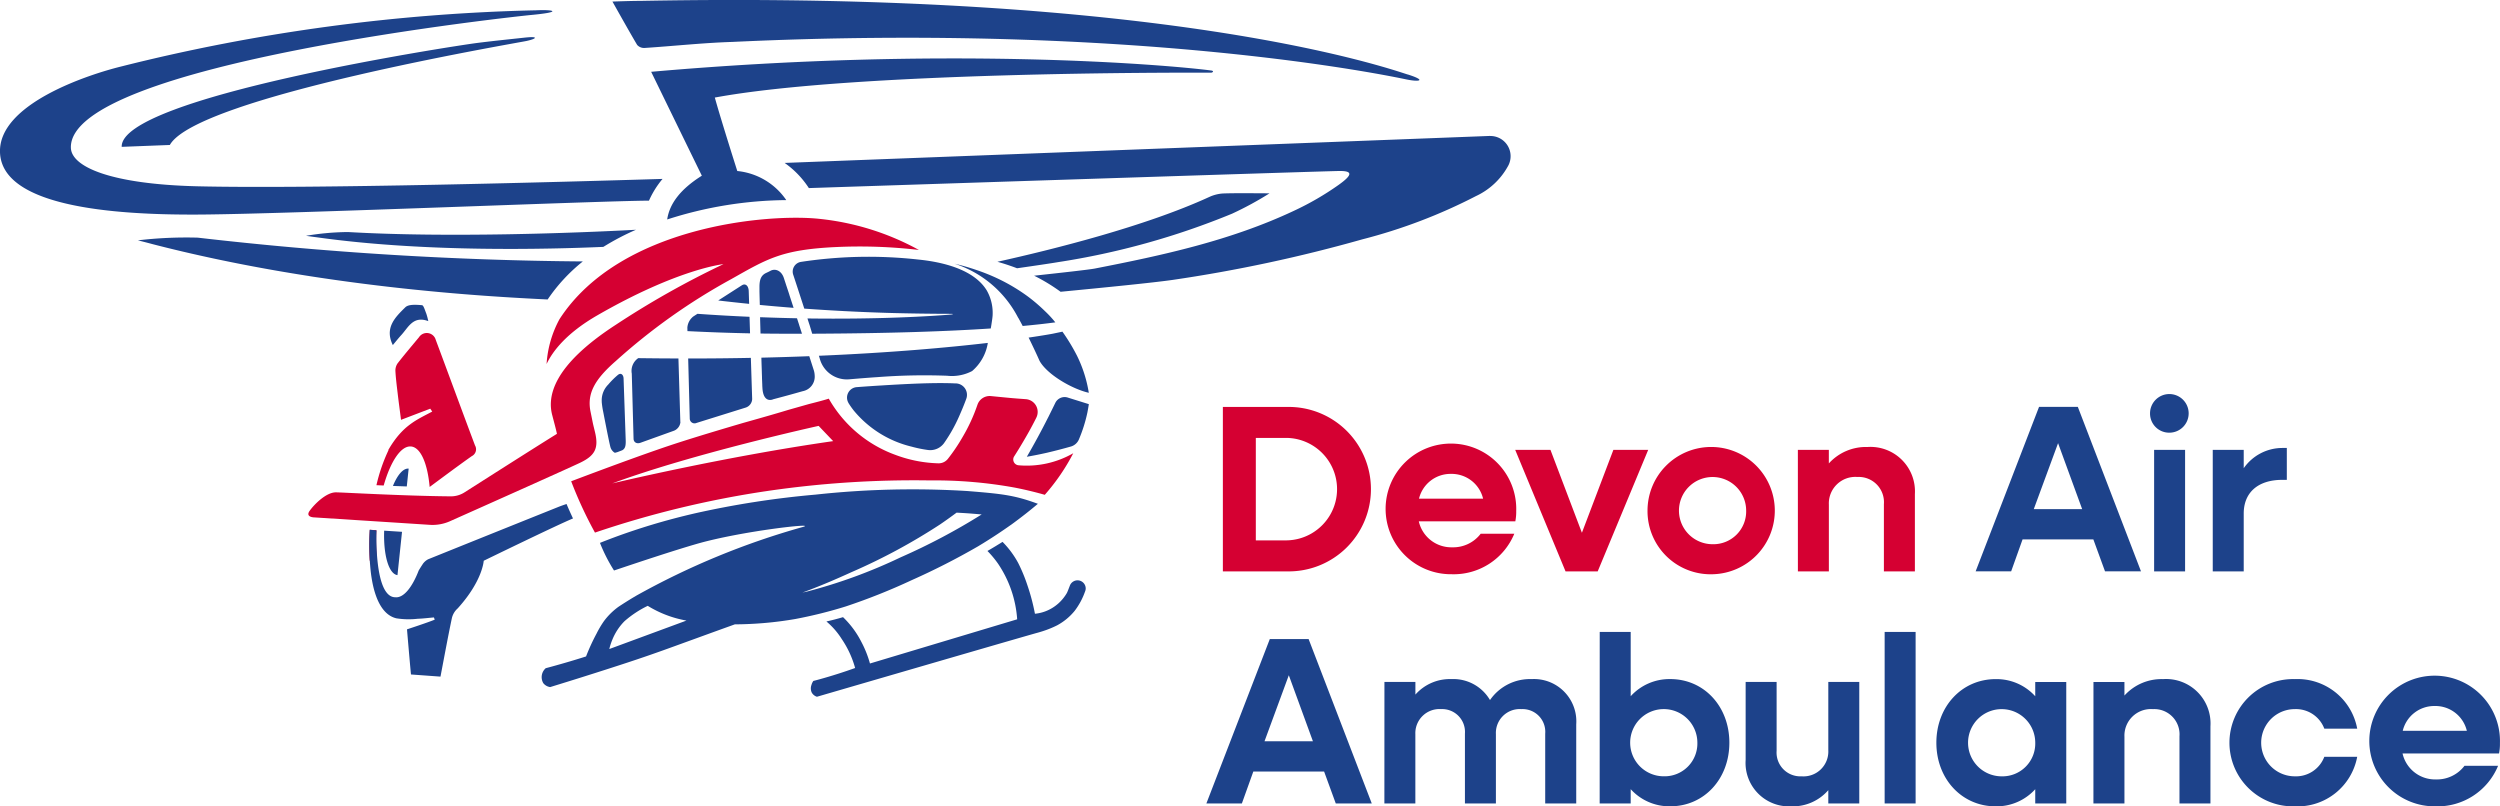
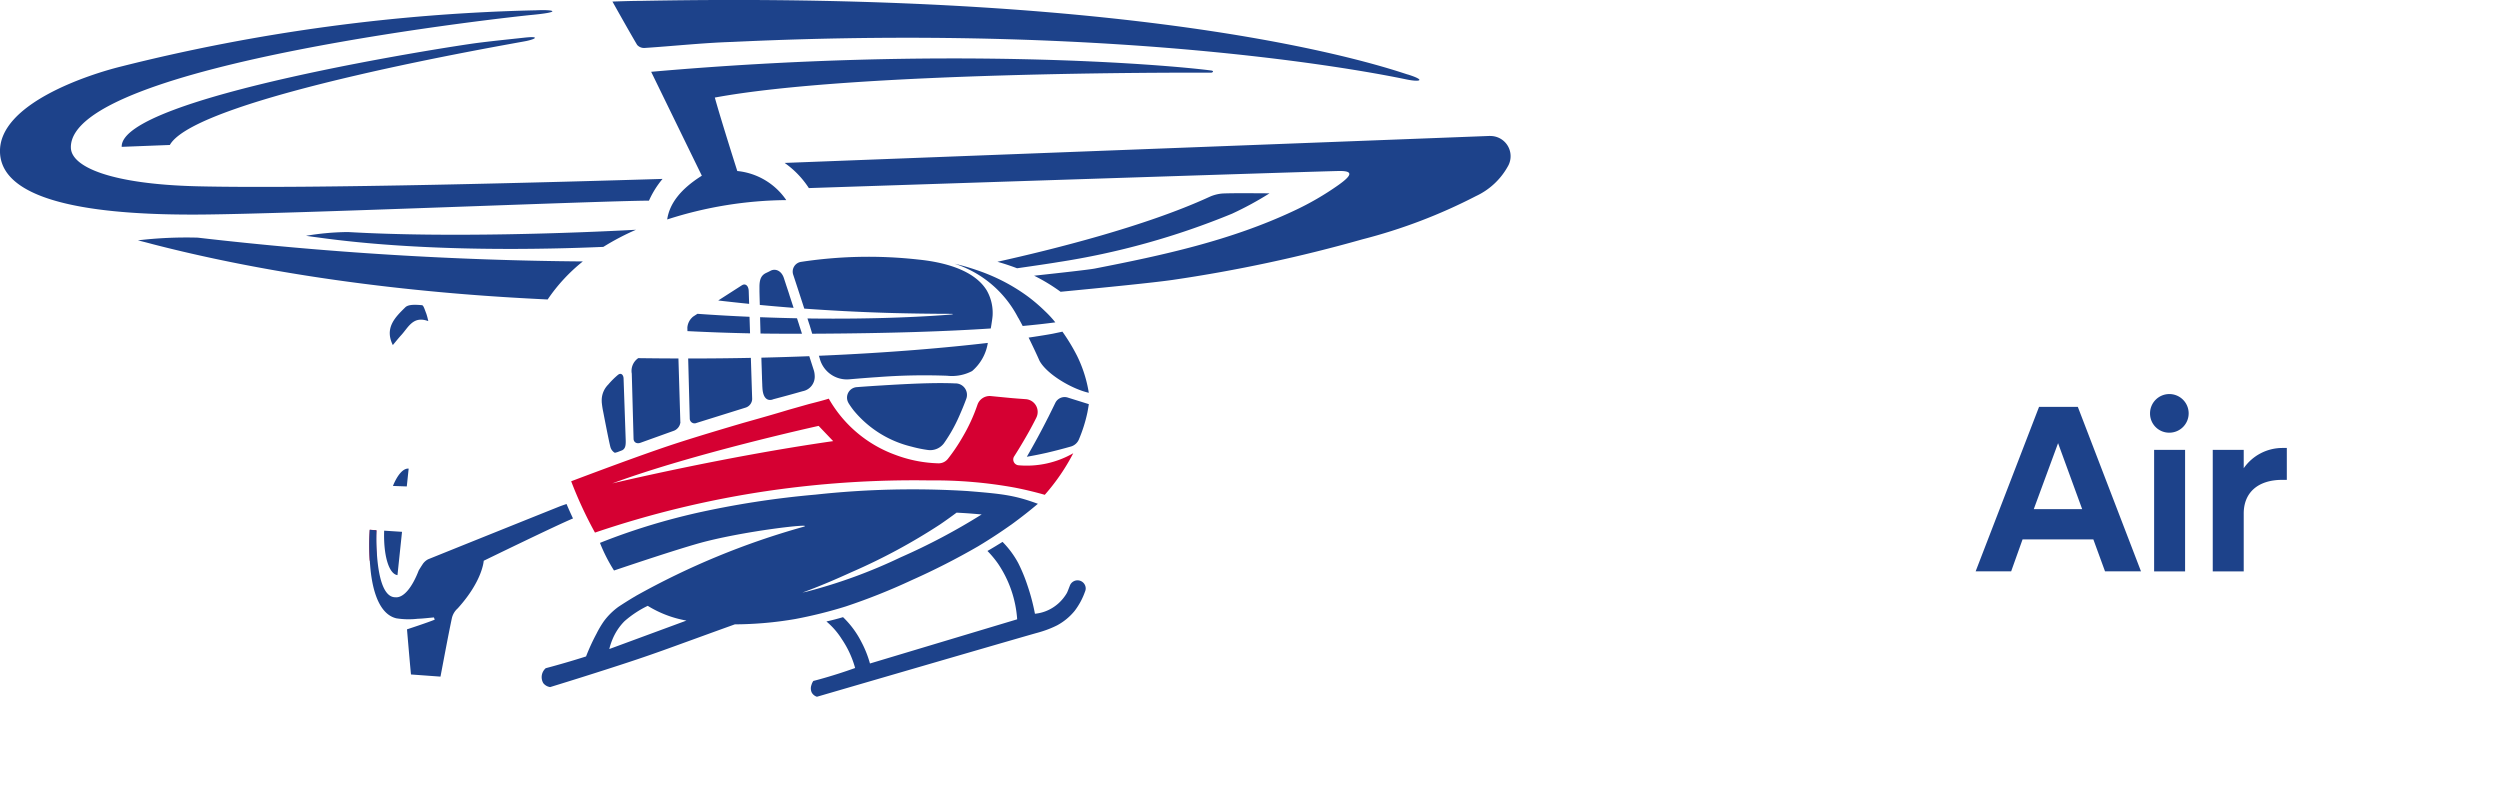
<svg xmlns="http://www.w3.org/2000/svg" id="DAA_Logo" width="280" height="90.313" viewBox="0 0 280 90.313">
  <g>
    <path d="M158.871,94.859c-12.288,1.754-24.744,4.737-24.744,4.737,8.995-3.336,23.115-6.444,23.115-6.444Zm20.272,1.706q.506-.791,1.018-1.662c.383-.652.875-1.492,1.451-2.648l.011-.023a1.434,1.434,0,0,0-1.19-2.073c-.536-.039-1.1-.078-1.671-.13-.887-.083-1.461-.141-2.213-.214a1.448,1.448,0,0,0-1.523.982,19.36,19.36,0,0,1-1.658,3.6,20.036,20.036,0,0,1-1.656,2.455,1.321,1.321,0,0,1-1.064.493,14.726,14.726,0,0,1-4.8-.943,14.124,14.124,0,0,1-7.47-6.3c-.7.221-1.465.411-2.228.606l-2.289.648c-.927.285-2.441.726-5.1,1.473-2.469.725-5,1.485-7.079,2.153-3.08.987-7.932,2.776-12.155,4.373a46,46,0,0,0,2.664,5.749,110.1,110.1,0,0,1,19.438-4.68A113.222,113.222,0,0,1,169.7,99.26a50,50,0,0,1,9.48.8c1.424.276,2.59.584,3.391.812a23.658,23.658,0,0,0,1.769-2.277,23.23,23.23,0,0,0,1.421-2.381,10.473,10.473,0,0,1-6.127,1.351.652.652,0,0,1-.492-1" transform="translate(-65.555 -45.453)" fill="#d50032" />
-     <path d="M96.407,88.126c-1.48-3.94-2.929-7.892-4.4-11.833A1.041,1.041,0,0,0,90.13,76c-.8.966-1.615,1.92-2.385,2.91a1.409,1.409,0,0,0-.256.869c.045.833.153,1.665.251,2.5.117.989.251,1.975.378,2.971L91.391,84l.223.324c-1.728.923-3.311,1.524-4.919,4.3,0,.012.011.022.015.035a19,19,0,0,0-1.346,3.911c.263.013.534.023.812.036.768-2.7,1.943-4.489,3.076-4.37,1.081.115,1.839,1.933,2.072,4.532,1.6-1.183,3.147-2.342,4.721-3.454a.856.856,0,0,0,.362-1.194" transform="translate(-43.203 -38.229)" fill="#d50032" />
    <path d="M83.8,120.138a27.1,27.1,0,0,0-.01,3.469,8.394,8.394,0,0,0,.814-.231,21.076,21.076,0,0,1-.062-3.19l-.742-.048" transform="translate(-42.383 -60.804)" fill="#d50032" />
    <path d="M135.4,22.077c-7.146,3.28-17.453,5.856-23.69,7.242.426.119.884.258,1.372.427.214.073.495.171.828.3,1.993-.285,3.849-.559,4.529-.677a85.043,85.043,0,0,0,19.558-5.438,37.014,37.014,0,0,0,4.193-2.28c-1.453,0-3.763-.038-5.213.018a4.306,4.306,0,0,0-1.576.41m-60.671,2.5a44.507,44.507,0,0,1,13.332-2.168,7.538,7.538,0,0,0-5.486-3.257s-1.861-5.846-2.515-8.227c15.535-2.883,52.184-2.8,55.584-2.788.167,0,.378-.194,0-.244C130.7,7.253,106,5.128,72.93,8.042c1.281,2.629,5.054,10.366,5.676,11.638-2.333,1.466-3.612,3.08-3.881,4.9m-7.15,3.071a28.225,28.225,0,0,1,3.655-1.918c-6.975.375-21.111.9-32.241.256a29.277,29.277,0,0,0-4.717.422s.884.13,1.165.16c12.07,1.706,25.8,1.352,32.138,1.08m-52.111-.728s1.213.306,1.544.4c18.846,4.88,37.439,5.885,44.329,6.218a19.317,19.317,0,0,1,3.94-4.26,402.259,402.259,0,0,1-43.133-2.665,46.283,46.283,0,0,0-6.681.3M60.049,1.153A208.958,208.958,0,0,0,13.491,7.467C10.1,8.307-.181,11.574,0,17.061c.2,5.988,12.24,7.055,22.6,6.968,10.222-.085,44.072-1.514,50.086-1.558a10.217,10.217,0,0,1,1.521-2.433c-11.073.338-39.492,1.136-52.158.825-9.579-.237-14.039-2.153-14.11-4.3C7.633,7.087,58.9,1.73,59.418,1.684c3.637-.335,2.677-.627.63-.531M58.964,4.59c1.152-.249,1.439-.556-.223-.374s-3.5.368-5.251.589c-2.725.348-40.045,6.075-39.859,11.643-.05,0,4.77-.187,5.391-.21,3-5.367,38.789-11.4,39.941-11.648m98.689,3.751C155.5,7.665,130.842-1.042,71.647.1c-.91-.005-3.053.075-3.053.075s1.924,3.443,2.766,4.855a1.035,1.035,0,0,0,.819.342c3.28-.212,6.556-.573,9.839-.677,45.334-2.141,73.371,3.761,75.5,4.2,1.5.312,2.283.116.133-.561m9.256,6.889c-1.753.07-61.017,2.335-79.029,3.024a10.254,10.254,0,0,1,2.714,2.818c8.79-.29,58.167-1.915,59.482-1.915,1.419,0,1.428.431-.132,1.546a31.953,31.953,0,0,1-5.039,2.921c-7.074,3.327-14.651,4.971-22.269,6.457-.654.128-3.731.469-6.811.805a20.571,20.571,0,0,1,2.964,1.8c4.877-.472,10.5-1.029,12.566-1.332a165.874,165.874,0,0,0,21.227-4.54A60.215,60.215,0,0,0,165.3,21.965a7.882,7.882,0,0,0,3.646-3.453,2.263,2.263,0,0,0-2.036-3.281" transform="translate(0 0)" fill="#1d428a" />
    <path d="M83.792,94.323a28.062,28.062,0,0,0,.123,4.768c.536,4.418,2.246,4.993,2.855,5.148a8.8,8.8,0,0,0,2.374.052c.612-.018,1.225-.1,1.838-.15.03.082.062.164.092.247-.8.333-3.107,1.086-3.107,1.086s.3,3.554.446,5.055l3.305.24c.435-2.268.825-4.412,1.275-6.544a2.067,2.067,0,0,1,.647-1.092c2.811-3.1,2.919-5.34,2.919-5.34s8.265-4.027,10-4.738q-.393-.836-.724-1.62c-.318.11-.609.208-.887.319Q97.643,94.68,90.34,97.624a1.657,1.657,0,0,0-.667.63c-.134.2-.263.411-.392.622-.737,1.916-1.7,3.1-2.623,3.005-2.412,0-2.107-7.488-2.107-7.488Zm2.6-4.91,1.551.057.21-2c-.62-.049-1.255.707-1.761,1.94m1.017,5.142-2-.129c-.094,2.724.509,4.847,1.49,4.979Zm2.942-23.6a7.53,7.53,0,0,0-.221-.837c-.144-.339-.3-.936-.484-.947-.626-.048-1.5-.123-1.867.237-1.115,1.1-2.358,2.286-1.4,4.232.32-.382.627-.77.958-1.133.791-.866,1.324-2.176,3.012-1.551m61.986,21.65a70.5,70.5,0,0,1-9.1,4.814,58.185,58.185,0,0,1-10.432,3.817c-.184.044-.368.082-.552.124,1.879-.688,3.722-1.476,5.546-2.309a66.466,66.466,0,0,0,9.88-5.329c.668-.454,1.282-.9,1.844-1.316.583.03,1.167.066,1.751.113.377.03.727.06,1.06.088m-33.066,11.887-8.642,3.188a6.778,6.778,0,0,1,.336-1.032,6.258,6.258,0,0,1,1.369-2.088,11.577,11.577,0,0,1,2.6-1.719,12.3,12.3,0,0,0,4.339,1.651m36.318-10.7c1.249-.905,2.273-1.728,3.04-2.378-2.648-.976-4.011-1.115-7.9-1.431a100.213,100.213,0,0,0-16.979.4A102.41,102.41,0,0,0,120.135,92.5c-1.25.295-3.774.894-7.015,1.986-1.445.488-2.649.947-3.541,1.305a18.311,18.311,0,0,0,1.574,3.093c3.157-1.064,6.867-2.288,9.284-2.985,4.934-1.422,13.539-2.385,11.9-1.9a85.54,85.54,0,0,0-18.792,7.761.04.04,0,0,1,.006.007c-.079.043-.152.083-.223.124q-.852.513-1.669,1.053a7.5,7.5,0,0,0-1.636,1.613,11.146,11.146,0,0,0-.832,1.405,22.52,22.52,0,0,0-1.17,2.547q-1.128.361-2.316.705-1.117.326-2.2.613a1.334,1.334,0,0,0-.278,1.667,1.173,1.173,0,0,0,.778.446c2.585-.793,4.711-1.468,6.2-1.947,5.792-1.858,6.346-2.149,14.482-5.078a40.651,40.651,0,0,0,6.78-.6,49.747,49.747,0,0,0,5.66-1.412,69.039,69.039,0,0,0,7.379-2.943,79.4,79.4,0,0,0,7.423-3.785c1.5-.9,2.73-1.731,3.654-2.386l0,0m8.4,7.1a.917.917,0,0,0-1.783-.288c-.131.333-.246.647-.329.807a4.868,4.868,0,0,1-.958,1.171,4.65,4.65,0,0,1-1.489.893,4.526,4.526,0,0,1-1.128.256,22.919,22.919,0,0,0-.83-3.15,18.144,18.144,0,0,0-1.044-2.533,10.268,10.268,0,0,0-1.755-2.367c-.493.31-1.06.655-1.69,1.019a10.9,10.9,0,0,1,1.207,1.453,12.661,12.661,0,0,1,2.123,6.2L139.819,109.3a11.931,11.931,0,0,0-.981-2.452,10.253,10.253,0,0,0-2.036-2.738c-.669.2-1.292.356-1.86.483a8.362,8.362,0,0,1,1.715,1.965,10.931,10.931,0,0,1,1.5,3.247c-1.267.454-2.592.88-3.98,1.263-.233.064-.464.127-.7.187a1.442,1.442,0,0,0-.213.456,1.108,1.108,0,0,0,.027.829,1.008,1.008,0,0,0,.59.484c14.689-4.277,23.9-6.953,24.712-7.171.058-.017.308-.084.637-.192a11.011,11.011,0,0,0,1.555-.638,6.517,6.517,0,0,0,1.958-1.617,7.817,7.817,0,0,0,1.165-2.165.886.886,0,0,0,.075-.356" transform="translate(-42.383 -34.988)" fill="#1d428a" />
    <path d="M191,73.472a14.512,14.512,0,0,0-1.323-4.157,21.49,21.49,0,0,0-1.631-2.692l-1.078.227s-.919.176-2.708.437c.472.96.93,1.939,1.222,2.6.841,1.536,3.661,3.162,5.518,3.582m-4.554,2.755c-.778,1.547-1.579,3.017-2.387,4.41.717-.125,1.454-.27,2.225-.444.946-.222,1.848-.458,2.7-.7a1.389,1.389,0,0,0,.885-.748,16.267,16.267,0,0,0,.973-3.065c.061-.319.116-.631.162-.936l-2.332-.729a1.162,1.162,0,0,0-1.407.555c-.264.547-.537,1.095-.816,1.657m-22.36-1.6a9.293,9.293,0,0,0,.584.83,12.032,12.032,0,0,0,6.476,4.045,13.9,13.9,0,0,0,1.814.373,1.911,1.911,0,0,0,1.828-.773c.256-.367.533-.791.809-1.266a17.865,17.865,0,0,0,.946-1.89c.219-.5.471-1.094.727-1.789a1.284,1.284,0,0,0-1.145-1.736c-.123,0-.244-.006-.373-.013-1.208-.04-3.152-.059-7.9.238-.772.045-1.729.108-2.836.192a1.177,1.177,0,0,0-.926,1.787m-3.321-5.3c.056.191.1.33.115.39a3.139,3.139,0,0,0,3.28,2.247c1.047-.089,2.108-.176,3.193-.247a68.689,68.689,0,0,1,7.768-.153,4.855,4.855,0,0,0,2.8-.524,5.213,5.213,0,0,0,1.762-3.153c-4.406.513-10.759,1.095-18.915,1.44m-6.448.21c.011.375.022.74.034,1.082v.005c.009.2.014.4.019.587a.01.01,0,0,1,0,.008c.006.169.011.332.017.487,0,.038,0,.076,0,.113.006.139.011.274.017.4v.019c.006.128.01.244.015.349,0,.028,0,.055,0,.08.006.1.011.195.016.271v0c.061,1.02.441,1.29.76,1.332a.886.886,0,0,0,.46-.074l1.194-.319c.519-.14.981-.266,1.76-.488l.34-.095a1.652,1.652,0,0,0,1.342-1.724,2.7,2.7,0,0,0-.032-.33c-.013-.067-.023-.123-.035-.167-.014-.062-.026-.1-.026-.1a.123.123,0,0,1-.007-.016v0c-.034-.113-.226-.708-.509-1.583q-2.575.1-5.376.166m4.235-3.7h0c0-.007-.005-.015-.009-.024-.073-.226-.15-.459-.223-.689q-1.987-.038-4.131-.12c0,.063,0,.122,0,.186,0,.027,0,.054,0,.082.014.5.029,1.026.044,1.562q1.581.022,3.172.023c.5,0,.987,0,1.472,0-.107-.333-.218-.673-.33-1.019m-5.487.974L153,64.956c-1.869-.08-3.817-.189-5.832-.333l-.426.274a1.087,1.087,0,0,0-.191.16c-.015.015-.03.031-.044.044a1.745,1.745,0,0,0-.469,1.071l.011.389q3.47.177,7.011.25m-6.93,2.818.177,6.725a.537.537,0,0,0,.763.489l5.508-1.72a1.045,1.045,0,0,0,.719-.952l-.147-4.614q-3.355.069-7.02.071m-6.317,1.678h0l.2,7.31c.012.4.355.6.768.452l3.745-1.346a1.115,1.115,0,0,0,.15-.07,1.176,1.176,0,0,0,.524-.617l.04-.151c.034-.1.015-.052.012-.151l-.213-7.108q-2.2-.006-4.505-.037l-.059.044a1.733,1.733,0,0,0-.665,1.673M137.2,72.523a2.491,2.491,0,0,0-.754,1.737c0,.126,0,.262.018.4a9.529,9.529,0,0,0,.155.967s.637,3.318.8,3.915a1.09,1.09,0,0,0,.427.606c.1.064.112.027.253-.005.047-.011.1-.027.148-.045.256-.1.385-.147.444-.172l.044-.017c.367-.186.411-.571.4-1.089l-.241-6.965c-.011-.375-.276-.683-.633-.389a9.047,9.047,0,0,0-1.063,1.054m15.759-9.011-.047-1.438a1.133,1.133,0,0,0-.094-.436h0a.943.943,0,0,0-.069-.121l-.012-.013a.466.466,0,0,0-.08-.079.289.289,0,0,0-.027-.019.382.382,0,0,0-.077-.041.221.221,0,0,0-.052-.013.244.244,0,0,0-.07-.011.622.622,0,0,0-.077.009c-.018,0-.035,0-.056.01a.568.568,0,0,0-.134.065l-.007,0-2.66,1.708q1.7.2,3.465.378m4.513-.986h0a.3.3,0,0,1-.012-.035c-.1-.322-.209-.637-.31-.945l-.006-.013c-.1-.318-.206-.628-.3-.922-.282-.846-.973-1.078-1.491-.805-.181.1-.349.177-.482.238-.568.267-.74.719-.758,1.486,0,.11,0,.228,0,.349a.081.081,0,0,1,0,.017c0,.015,0,.036,0,.066s0,.1,0,.17c.007.3.02.828.038,1.5q1.862.178,3.785.327c-.156-.483-.314-.962-.467-1.429m14.506-3.972a50.223,50.223,0,0,0-13.23.256,1.1,1.1,0,0,0-.848,1.446c.16.477.765,2.332,1.237,3.786,2.962.213,6.025.376,9.192.473,2.352.073,5.369.11,7.22.111.327,0,.278.059-.01.081-2.2.181-8,.548-16.048.436.1.324.184.569.218.684a0,0,0,0,1,.005,0c.091.3.2.658.309,1.026,8.809-.04,15.269-.273,20-.589.056-.319.106-.646.153-.981.006,0,.052-.418.049-.417a5.09,5.09,0,0,0-.643-2.846c-1.452-2.4-5.018-3.2-7.607-3.467m15.274,7.025a11.325,11.325,0,0,0-1.129-1.228,19.18,19.18,0,0,0-1.931-1.658,20.6,20.6,0,0,0-3.311-1.982,21.585,21.585,0,0,0-2.457-.993,24.811,24.811,0,0,0-2.46-.707,12.255,12.255,0,0,1,7.131,6.061l.011,0c.147.262.318.578.493.915,1.422-.13,2.63-.268,3.653-.405" transform="translate(-69.054 -29.476)" fill="#1d428a" />
-     <path d="M411.149,151.6a3.622,3.622,0,0,1,3.6,2.777h-7.18a3.631,3.631,0,0,1,3.576-2.777m.056,11.237a7.346,7.346,0,0,0,7.045-4.537h-3.764a3.873,3.873,0,0,1-3.2,1.523,3.732,3.732,0,0,1-3.736-2.91h10.809a5.476,5.476,0,0,0,.1-1.148,7.317,7.317,0,1,0-7.257,7.072m-15.721,0a6.8,6.8,0,0,0,6.992-5.551h-3.683a3.39,3.39,0,0,1-3.309,2.189,3.763,3.763,0,0,1,0-7.526,3.389,3.389,0,0,1,3.309,2.189h3.683a6.794,6.794,0,0,0-6.992-5.551,7.128,7.128,0,1,0,0,14.251m-22.552-.32H376.4v-7.474a2.97,2.97,0,0,1,3.2-3.094,2.823,2.823,0,0,1,2.963,3.042v7.526h3.469v-8.645a4.978,4.978,0,0,0-5.309-5.285,5.6,5.6,0,0,0-4.324,1.841v-1.521h-3.469Zm-10.277-3.042a3.763,3.763,0,1,1,3.762-3.764,3.671,3.671,0,0,1-3.762,3.764m-.667,3.362a5.852,5.852,0,0,0,4.428-1.92v1.6h3.474v-13.61h-3.474v1.6a5.848,5.848,0,0,0-4.428-1.92c-3.792,0-6.646,3.068-6.646,7.124s2.854,7.126,6.646,7.126m-12.439-.32h3.469V143.3h-3.469Zm-10.446.32a5.266,5.266,0,0,0,4.136-1.814v1.493h3.469v-13.61h-3.469v7.658a2.782,2.782,0,0,1-2.989,2.91,2.663,2.663,0,0,1-2.8-2.856v-7.712h-3.469v8.727a4.867,4.867,0,0,0,5.125,5.2m-14.268-3.362a3.763,3.763,0,1,1,3.736-3.764,3.671,3.671,0,0,1-3.736,3.764m-7.206,3.042H321.1v-1.6a5.86,5.86,0,0,0,4.431,1.92c3.792,0,6.62-3.069,6.62-7.126s-2.828-7.124-6.62-7.124a5.856,5.856,0,0,0-4.431,1.92V143.3h-3.469Zm-24.112,0h3.469v-7.767a2.7,2.7,0,0,1,2.882-2.8,2.557,2.557,0,0,1,2.67,2.748v7.82h3.469v-7.767a2.674,2.674,0,0,1,2.854-2.8,2.543,2.543,0,0,1,2.668,2.748v7.82H315v-8.861a4.74,4.74,0,0,0-4.99-5.069,5.441,5.441,0,0,0-4.668,2.348,4.757,4.757,0,0,0-4.328-2.348,5.148,5.148,0,0,0-4.027,1.735v-1.414h-3.469Zm-13.426-6.965,2.722-7.395,2.7,7.395Zm-6.511,6.965h3.976l1.282-3.576h7.928l1.307,3.576H292.1L285.026,144.1h-4.345Z" transform="translate(-138.462 -72.527)" fill="#1d428a" />
    <path d="M474.574,109.221h3.469v-6.485c0-2.3,1.547-3.764,4.319-3.764h.508V95.4h-.508a5.284,5.284,0,0,0-4.319,2.269V95.61h-3.469Zm-6.567,0h3.469V95.61h-3.469Zm1.735-15.533a2.163,2.163,0,1,0-2.192-2.162,2.143,2.143,0,0,0,2.192,2.162m-15.214,8.566,2.722-7.393,2.7,7.393Zm-6.511,6.966h3.978l1.277-3.576h7.93l1.307,3.576h4.029L459.463,90.8h-4.345Z" transform="translate(-226.746 -45.228)" fill="#1d428a" />
-     <path d="M341.712,110.7h3.469v-7.474a2.969,2.969,0,0,1,3.2-3.1,2.824,2.824,0,0,1,2.963,3.042V110.7h3.471v-8.647a4.982,4.982,0,0,0-5.313-5.284,5.6,5.6,0,0,0-4.324,1.841V97.087h-3.469Zm-9.528-3.043a3.763,3.763,0,1,1,3.734-3.764,3.67,3.67,0,0,1-3.734,3.764m0,3.363a7.128,7.128,0,1,0-7.314-7.126,7.07,7.07,0,0,0,7.314,7.126m-16.494-.32h3.6l5.657-13.611h-3.9l-3.525,9.287-3.523-9.287h-3.948ZM302.85,99.781a3.624,3.624,0,0,1,3.606,2.777h-7.18a3.628,3.628,0,0,1,3.574-2.777m.056,11.237a7.34,7.34,0,0,0,7.045-4.538h-3.762a3.873,3.873,0,0,1-3.2,1.523,3.734,3.734,0,0,1-3.736-2.911h10.811a5.452,5.452,0,0,0,.1-1.146,7.316,7.316,0,1,0-7.259,7.072m-18.47-15.268a5.739,5.739,0,0,1,0,11.477H281V95.751ZM277.309,110.7h7.208a9.21,9.21,0,1,0,0-18.417h-7.208Z" transform="translate(-140.348 -46.705)" fill="#d50032" />
-     <path d="M138.294,52.985a29.381,29.381,0,0,0-11.078-3.473c-5.727-.632-22.389.762-29.17,11.231A12.1,12.1,0,0,0,96.6,65.765c.694-1.459,2.243-3.471,5.687-5.455,9.064-5.22,14.123-5.732,14.123-5.732a98.864,98.864,0,0,0-12.092,6.815c-7.076,4.6-7.622,8.034-7.091,10.074.264,1.013.419,1.574.533,2.116-2.876,1.791-6.872,4.34-10.291,6.517a2.839,2.839,0,0,1-1.671.484c-5.193-.044-12.14-.447-12.8-.447-1.075,0-2.4,1.322-2.931,2.065s.536.742.536.742,9.641.618,12.972.835a4.8,4.8,0,0,0,2.148-.383c3.256-1.45,13.187-5.886,14.606-6.561,1.7-.809,2.13-1.635,1.692-3.454-.34-1.412-.131-.5-.5-2.293-.4-2,.432-3.559,2.808-5.638a68.008,68.008,0,0,1,12.965-9.2c4.059-2.292,5.668-3.3,11.716-3.586a57.036,57.036,0,0,1,9.284.324" transform="translate(-35.383 -24.994)" fill="#d50032" />
  </g>
</svg>